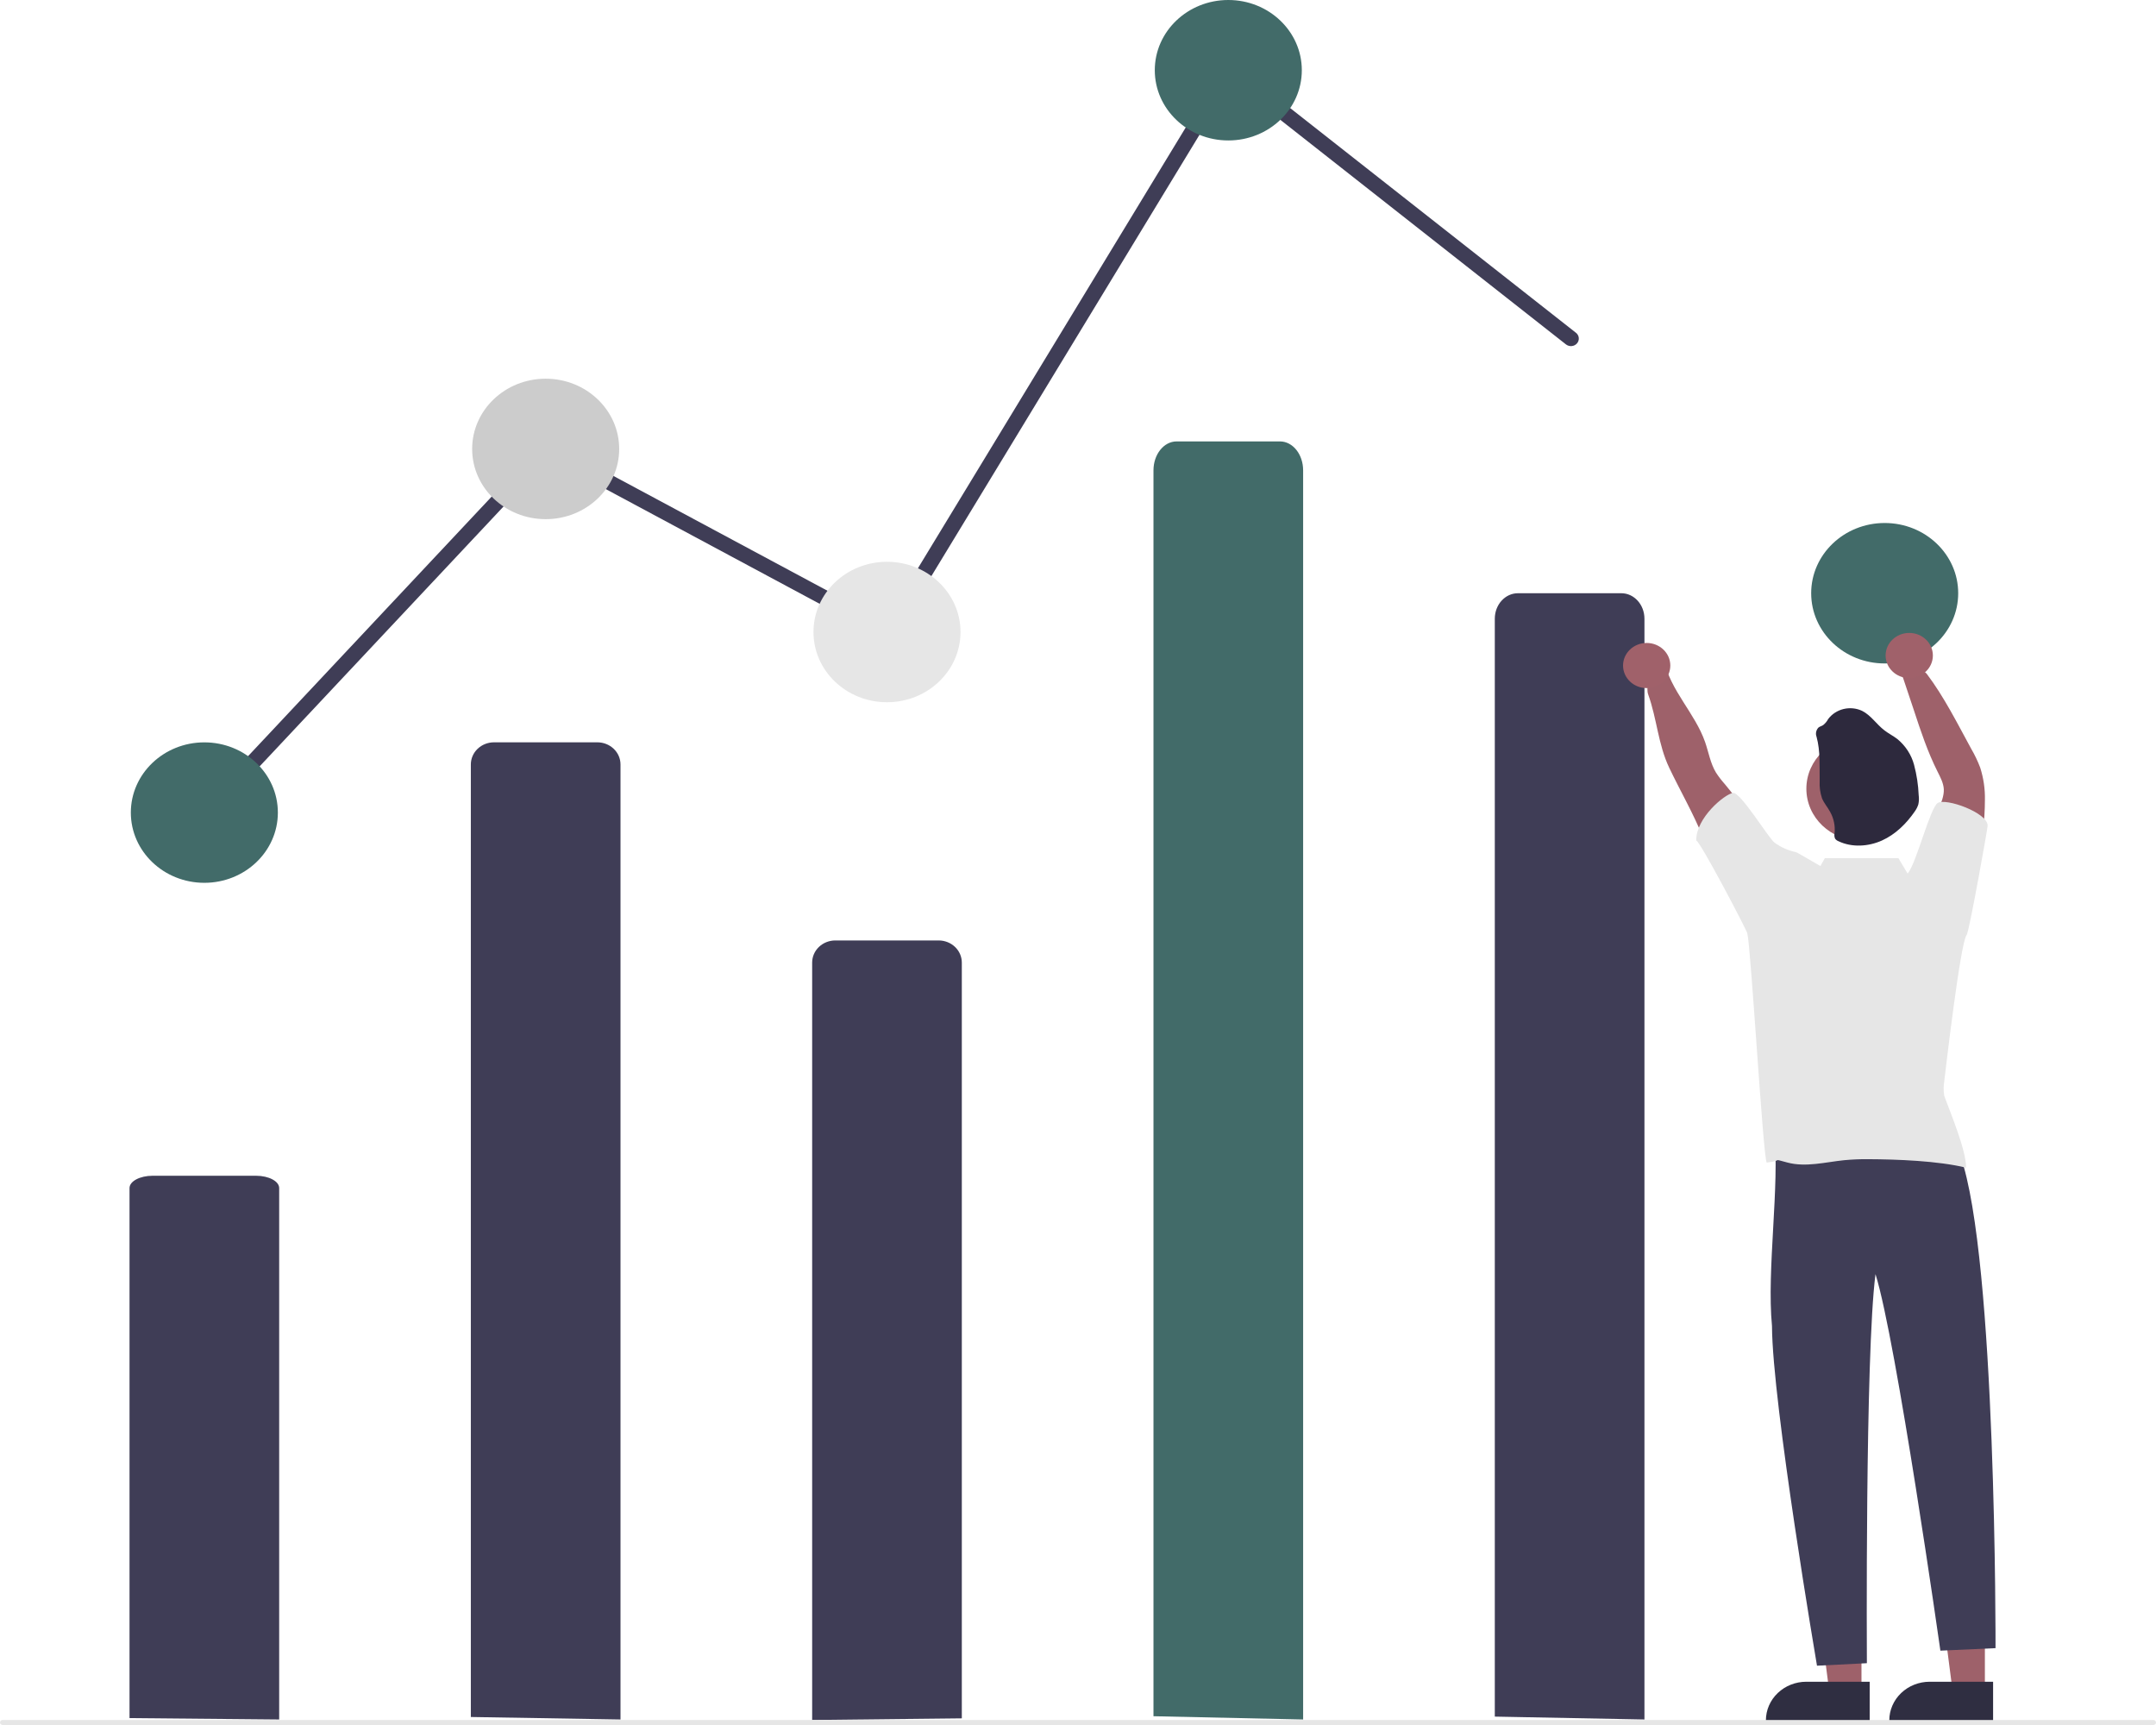
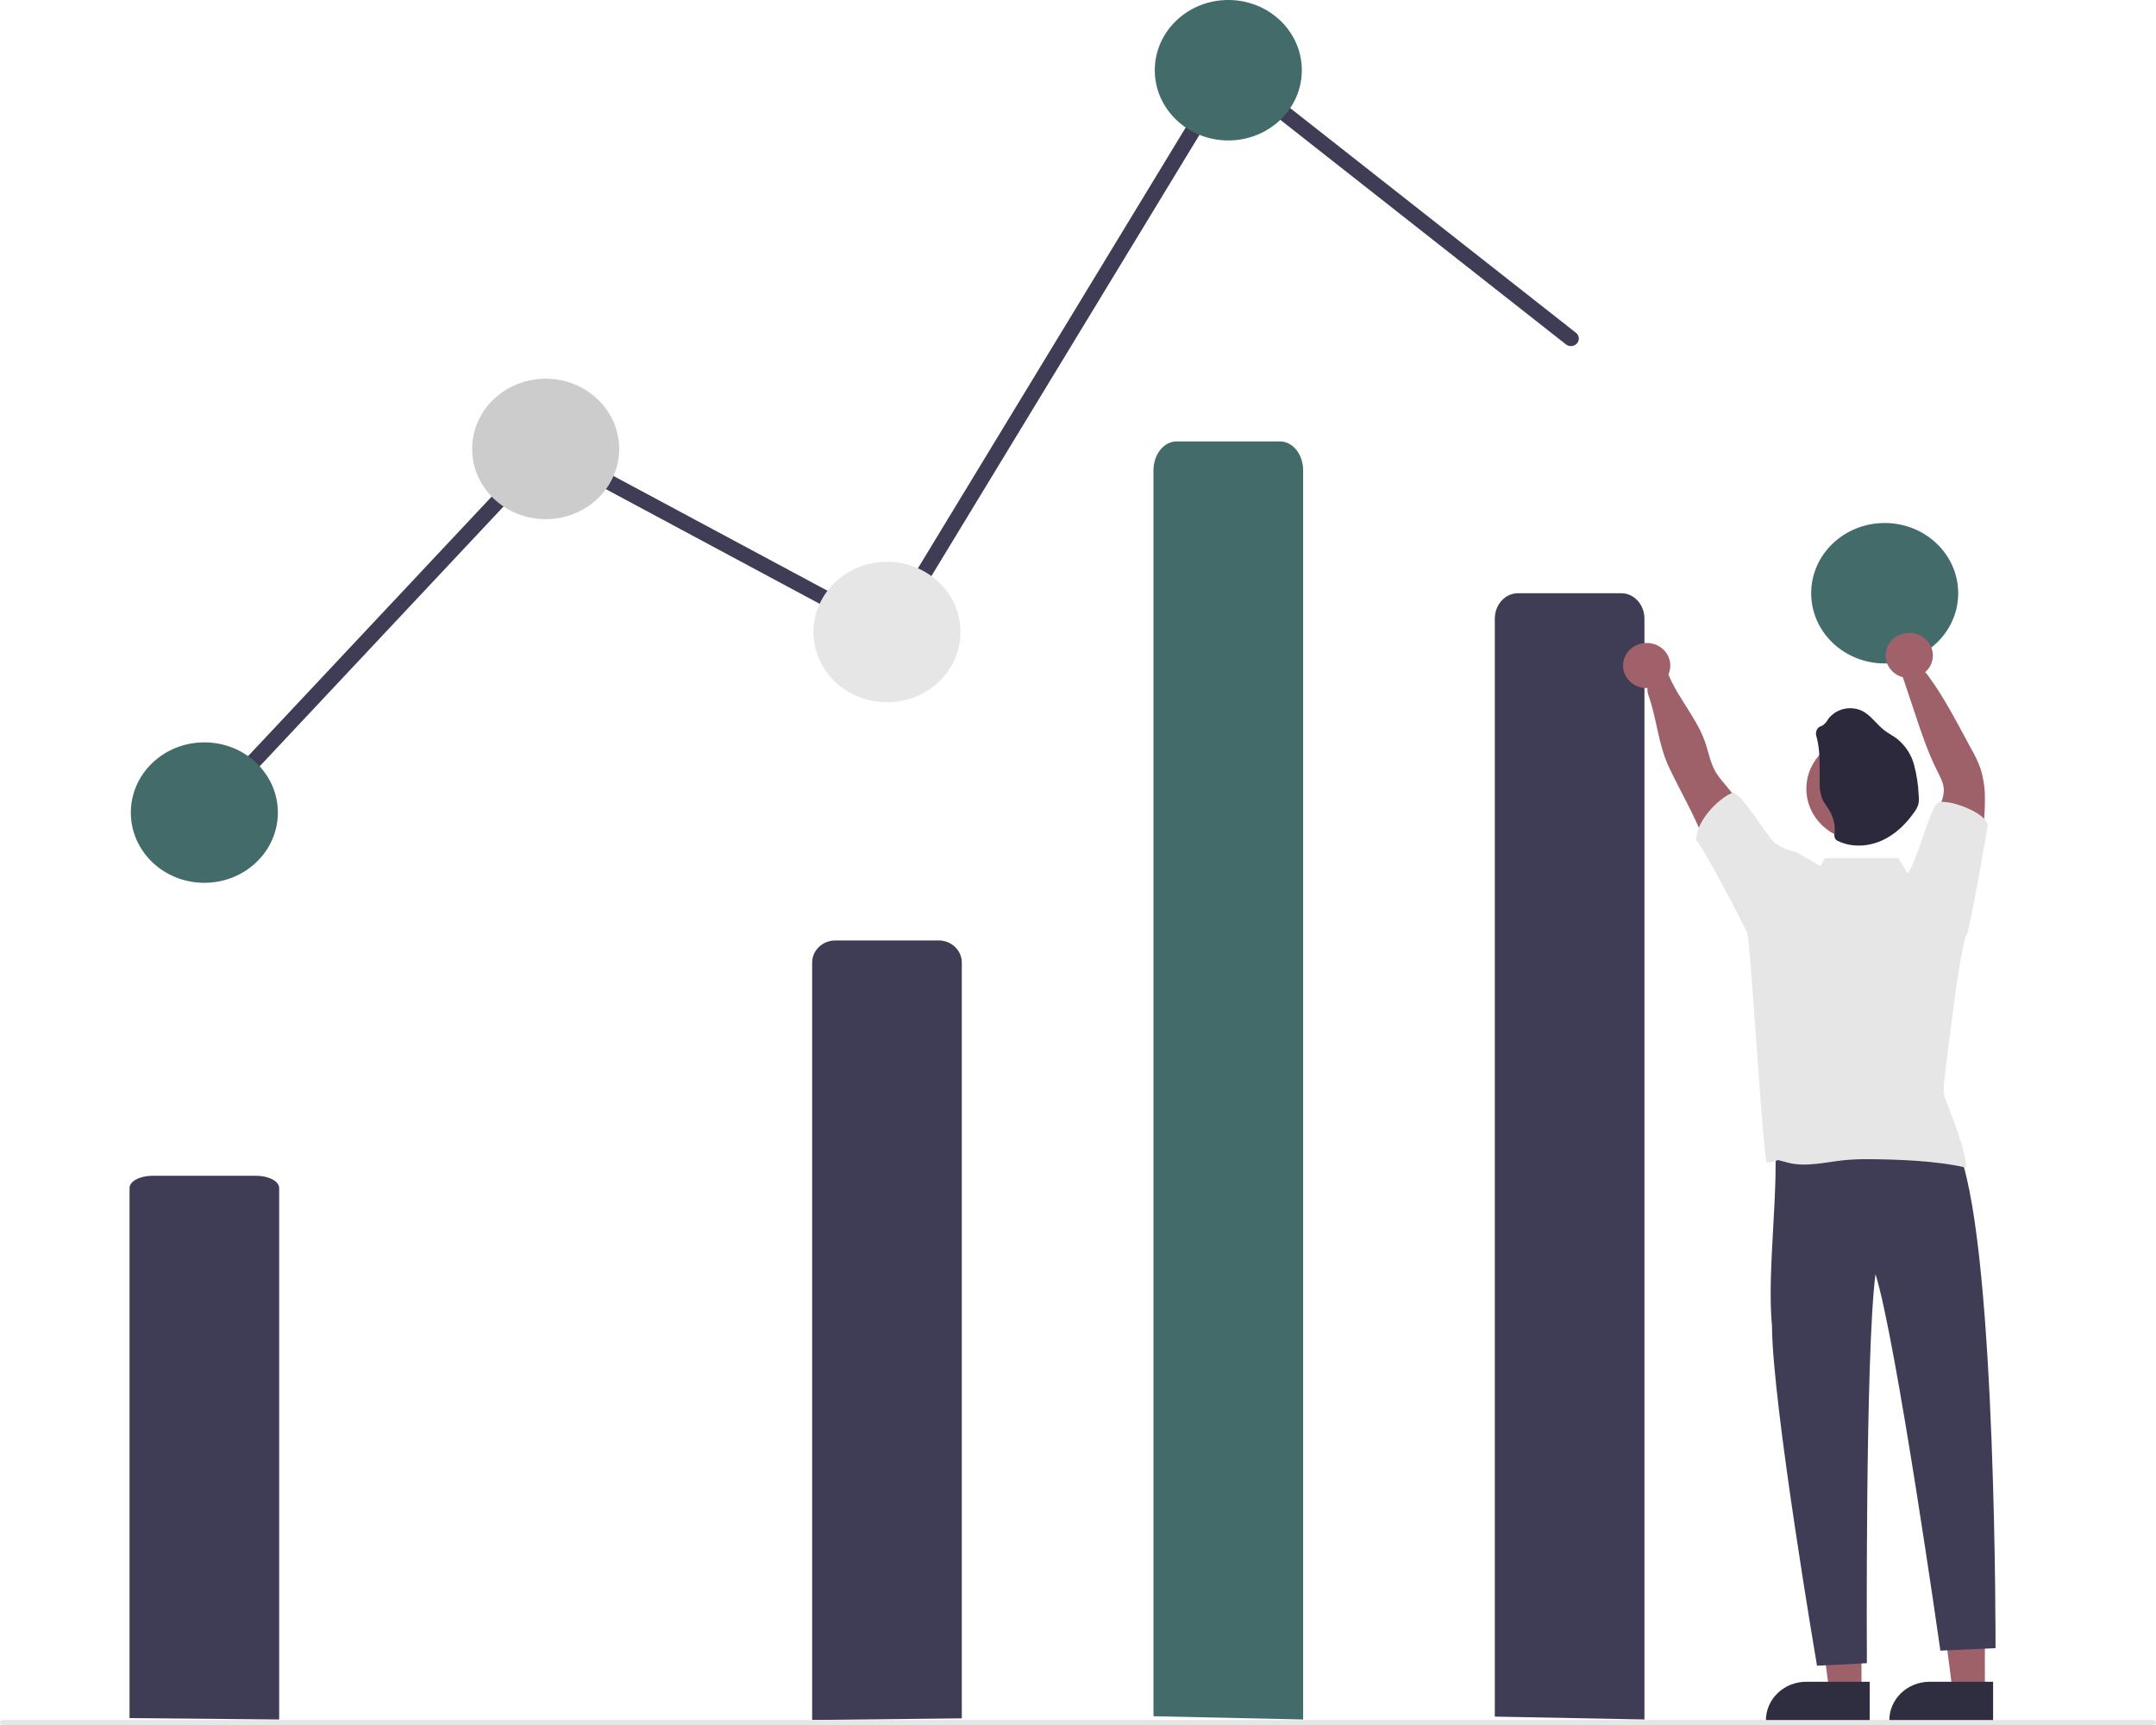
<svg xmlns="http://www.w3.org/2000/svg" width="250" height="200" viewBox="0 0 250 200" fill="none">
  <path d="M230.158 196.148L226.426 196.148L224.65 182.398H230.159L230.158 196.148Z" fill="#9E616A" />
  <path d="M231.11 199.604L219.075 199.604V199.458C219.075 198.272 219.569 197.134 220.447 196.295C221.326 195.456 222.517 194.984 223.759 194.984L231.11 194.984L231.11 199.604Z" fill="#2F2E41" />
  <path d="M215.849 196.148L212.117 196.148L210.341 182.398H215.85L215.849 196.148Z" fill="#9E616A" />
  <path d="M216.801 199.604L204.766 199.604V199.458C204.766 198.272 205.26 197.134 206.138 196.295C207.017 195.456 208.208 194.984 209.451 194.984L216.801 194.984L216.801 199.604Z" fill="#2F2E41" />
-   <path d="M54.597 199.072V88.63C54.597 87.95 54.88 87.298 55.383 86.817C55.887 86.336 56.57 86.066 57.282 86.066H69.265C69.977 86.066 70.66 86.336 71.163 86.817C71.667 87.298 71.95 87.95 71.95 88.63V199.36L54.597 199.072Z" fill="#3F3D56" />
  <path d="M94.174 199.418V111.602C94.174 110.922 94.457 110.27 94.961 109.789C95.464 109.308 96.147 109.037 96.86 109.037H108.843C109.555 109.037 110.238 109.308 110.741 109.789C111.245 110.27 111.528 110.922 111.528 111.602V199.229L94.174 199.418Z" fill="#3F3D56" />
  <path d="M23.848 95.085C23.671 95.085 23.498 95.037 23.351 94.945C23.203 94.853 23.086 94.722 23.014 94.569C22.942 94.415 22.918 94.244 22.945 94.078C22.973 93.912 23.05 93.756 23.168 93.631L63.234 50.947L102.665 72.095L142.331 6.815L182.739 38.582C182.832 38.655 182.909 38.744 182.965 38.845C183.022 38.946 183.057 39.057 183.068 39.171C183.08 39.285 183.068 39.401 183.033 39.51C182.998 39.62 182.941 39.722 182.865 39.81C182.788 39.899 182.695 39.972 182.589 40.026C182.483 40.08 182.367 40.113 182.247 40.124C182.128 40.135 182.007 40.124 181.893 40.09C181.778 40.057 181.671 40.002 181.578 39.929L142.831 9.468L103.341 74.459L63.617 53.153L24.528 94.795C24.442 94.887 24.337 94.96 24.22 95.01C24.103 95.06 23.976 95.086 23.848 95.085Z" fill="#3F3D56" />
  <path d="M23.695 102.355C28.403 102.355 32.22 98.71 32.22 94.213C32.22 89.716 28.403 86.071 23.695 86.071C18.988 86.071 15.171 89.716 15.171 94.213C15.171 98.71 18.988 102.355 23.695 102.355Z" fill="#426B69" />
  <path d="M63.273 60.192C67.981 60.192 71.798 56.547 71.798 52.05C71.798 47.553 67.981 43.908 63.273 43.908C58.565 43.908 54.749 47.553 54.749 52.05C54.749 56.547 58.565 60.192 63.273 60.192Z" fill="#CCCCCC" />
  <path d="M102.851 81.419C107.559 81.419 111.376 77.773 111.376 73.277C111.376 68.78 107.559 65.135 102.851 65.135C98.143 65.135 94.327 68.78 94.327 73.277C94.327 77.773 98.143 81.419 102.851 81.419Z" fill="#E6E6E6" />
  <path d="M142.429 16.284C147.137 16.284 150.953 12.639 150.953 8.142C150.953 3.645 147.137 0 142.429 0C137.721 0 133.904 3.645 133.904 8.142C133.904 12.639 137.721 16.284 142.429 16.284Z" fill="#426B69" />
  <path d="M218.54 76.922C223.248 76.922 227.064 73.277 227.064 68.78C227.064 64.283 223.248 60.638 218.54 60.638C213.832 60.638 210.016 64.283 210.016 68.78C210.016 73.277 213.832 76.922 218.54 76.922Z" fill="#426B69" />
  <path d="M215.526 132.205C218.716 132.572 226.875 129.792 227.318 134.022C231.517 145.829 231.392 191.089 231.392 191.089L224.999 191.38C224.999 191.38 219.89 155.418 217.474 147.724C216.262 157.076 216.475 192.834 216.475 192.834L210.69 193.125C210.69 193.125 205.501 162.675 205.472 153.738C204.841 147.191 206.388 137.49 205.726 131.161C208.889 132.119 212.219 132.474 215.526 132.205Z" fill="#3F3D56" />
  <path d="M173.33 199.027V71.736C173.33 70.103 174.532 68.78 176.015 68.78H187.998C189.481 68.78 190.683 70.103 190.683 71.736V199.36L173.33 199.027Z" fill="#3F3D56" />
  <path d="M204.672 97.951C203.393 95.453 201.83 93.096 200.011 90.923C199.632 90.499 199.285 90.048 198.976 89.574C198.322 88.489 198.127 87.216 197.713 86.029C196.556 82.703 193.67 80.031 192.967 76.591C192.711 75.34 190.551 78.974 191.119 80.525C192.132 83.331 192.263 86.303 193.554 89.013C194.845 91.723 196.361 94.323 197.475 97.094C198.109 98.667 198.614 100.292 199.543 101.746C200.471 103.2 201.92 104.418 203.671 104.636C203.659 103.582 203.827 102.534 204.167 101.531C204.548 100.385 205.224 99.036 204.672 97.951Z" fill="#9E616A" />
  <path d="M223.825 99.836C223.747 97.78 224.083 95.728 224.814 93.793C225.095 93.052 225.423 92.299 225.396 91.511C225.356 90.778 224.991 90.106 224.659 89.443C223.515 87.161 222.711 84.741 221.919 82.328L220.397 77.777C219.901 77.43 222.799 77.309 223.417 78.126C225.439 80.807 226.97 83.886 228.571 86.815C228.98 87.512 229.328 88.241 229.613 88.993C230.004 90.211 230.189 91.481 230.161 92.755C230.161 95.137 229.832 97.51 229.491 99.871C229.275 101.351 228.992 102.962 227.819 103.942C226.602 102.453 225.378 100.999 223.825 99.836Z" fill="#9E616A" />
  <path d="M215.776 97.48C219.265 97.48 222.093 94.778 222.093 91.446C222.093 88.114 219.265 85.412 215.776 85.412C212.287 85.412 209.458 88.114 209.458 91.446C209.458 94.778 212.287 97.48 215.776 97.48Z" fill="#9E616A" />
  <path d="M210.64 85.426C210.569 85.243 210.553 85.045 210.594 84.853C210.635 84.662 210.731 84.485 210.871 84.344C211.029 84.225 211.239 84.18 211.408 84.067C211.648 83.874 211.845 83.636 211.986 83.368C212.418 82.792 213.049 82.379 213.769 82.205C214.488 82.031 215.249 82.105 215.916 82.416C216.96 82.938 217.59 83.983 218.519 84.686C218.99 85.051 219.537 85.321 220.011 85.686C220.961 86.47 221.636 87.513 221.946 88.674C222.254 89.829 222.433 91.01 222.482 92.2C222.532 92.557 222.517 92.92 222.439 93.272C222.343 93.567 222.199 93.847 222.014 94.101C221.06 95.482 219.802 96.736 218.226 97.448C216.649 98.161 214.732 98.277 213.178 97.531C213.021 97.471 212.887 97.368 212.79 97.236C212.702 97.034 212.681 96.811 212.73 96.598C212.814 95.754 212.639 94.904 212.226 94.153C211.937 93.601 211.503 93.126 211.272 92.554C211.057 91.914 210.965 91.242 211 90.571C210.973 88.832 211.096 87.1 210.64 85.426Z" fill="#2D293D" />
  <path d="M15.019 199.2V137.746C15.019 136.958 16.221 136.319 17.704 136.319H29.687C31.17 136.319 32.372 136.958 32.372 137.746V199.36L15.019 199.2Z" fill="#3F3D56" />
  <path d="M249.696 200H0.304C0.224 200 0.146 199.969 0.089 199.915C0.032 199.86 0 199.786 0 199.709C0 199.632 0.032 199.558 0.089 199.504C0.146 199.449 0.224 199.418 0.304 199.418H249.696C249.776 199.418 249.854 199.449 249.911 199.504C249.968 199.558 250 199.632 250 199.709C250 199.786 249.968 199.86 249.911 199.915C249.854 199.969 249.776 200 249.696 200H249.696Z" fill="#E6E6E6" />
  <path d="M133.752 198.983V54.532C133.752 52.679 134.954 51.178 136.437 51.178H148.42C149.903 51.178 151.105 52.679 151.105 54.532V199.36L133.752 198.983Z" fill="#426B69" />
  <path d="M190.942 79.78C192.455 79.78 193.682 78.609 193.682 77.163C193.682 75.718 192.455 74.546 190.942 74.546C189.429 74.546 188.202 75.718 188.202 77.163C188.202 78.609 189.429 79.78 190.942 79.78Z" fill="#A0616A" />
  <path d="M221.387 78.617C222.9 78.617 224.127 77.446 224.127 76C224.127 74.555 222.9 73.383 221.387 73.383C219.873 73.383 218.647 74.555 218.647 76C218.647 77.446 219.873 78.617 221.387 78.617Z" fill="#A0616A" />
  <path d="M228.045 108.396C228.312 108.163 230.492 95.987 230.479 95.713C230.445 94.213 225.654 92.5 224.695 93.096C223.79 93.659 222.214 100.111 221.2 101.286L220.128 99.493H211.603L211.087 100.41C209.968 99.766 208.962 99.173 208.603 98.976C208.48 98.897 208.346 98.833 208.204 98.789C207.318 98.6 206.486 98.226 205.768 97.695C205.068 97.181 201.819 91.79 200.948 91.933C199.965 92.09 196.648 94.829 196.686 97.458C197.103 97.449 202.535 107.823 202.611 108.21C203.029 109.844 204.406 133.677 204.85 134.788C206.898 134.599 205.281 134.261 207.263 134.788C209.397 135.355 211.65 134.741 213.851 134.514C214.768 134.428 215.689 134.389 216.61 134.398C219.959 134.412 224.738 134.59 227.981 135.384C227.999 133.354 226.133 128.963 225.442 127.047C225.351 126.474 225.354 125.892 225.451 125.32C225.539 124.619 227.322 109.171 228.045 108.396Z" fill="#E6E6E6" />
</svg>